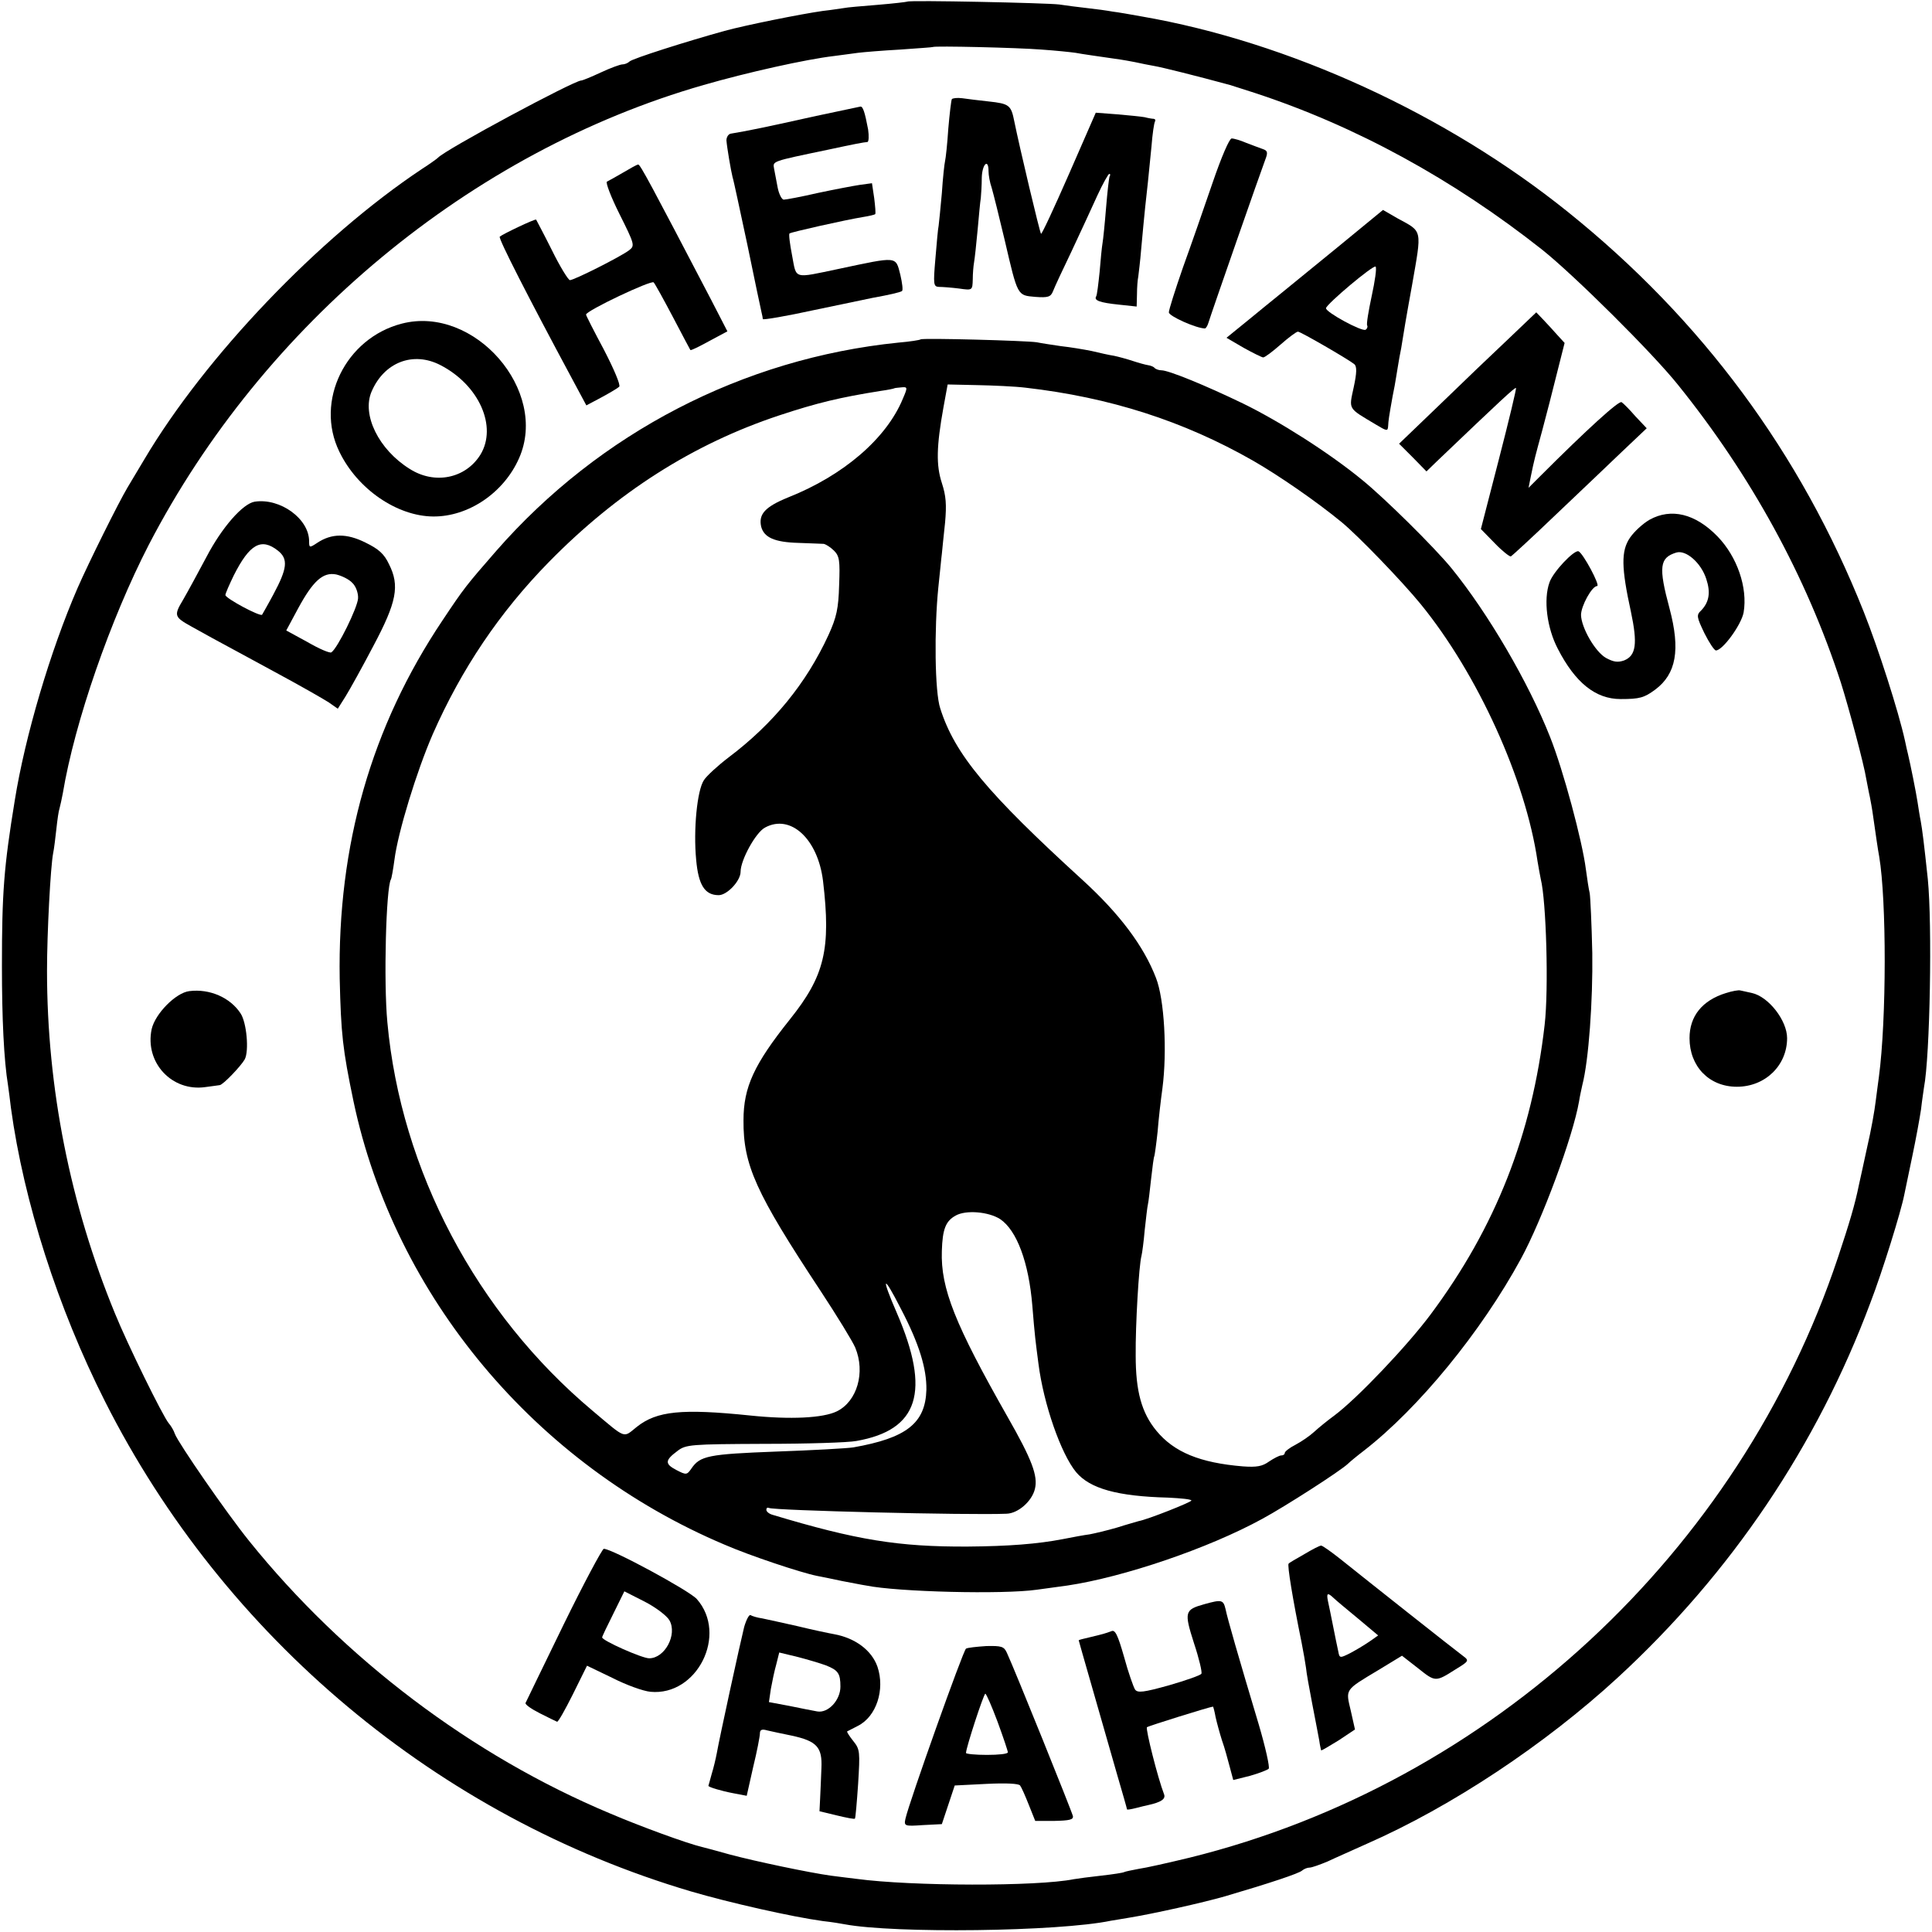
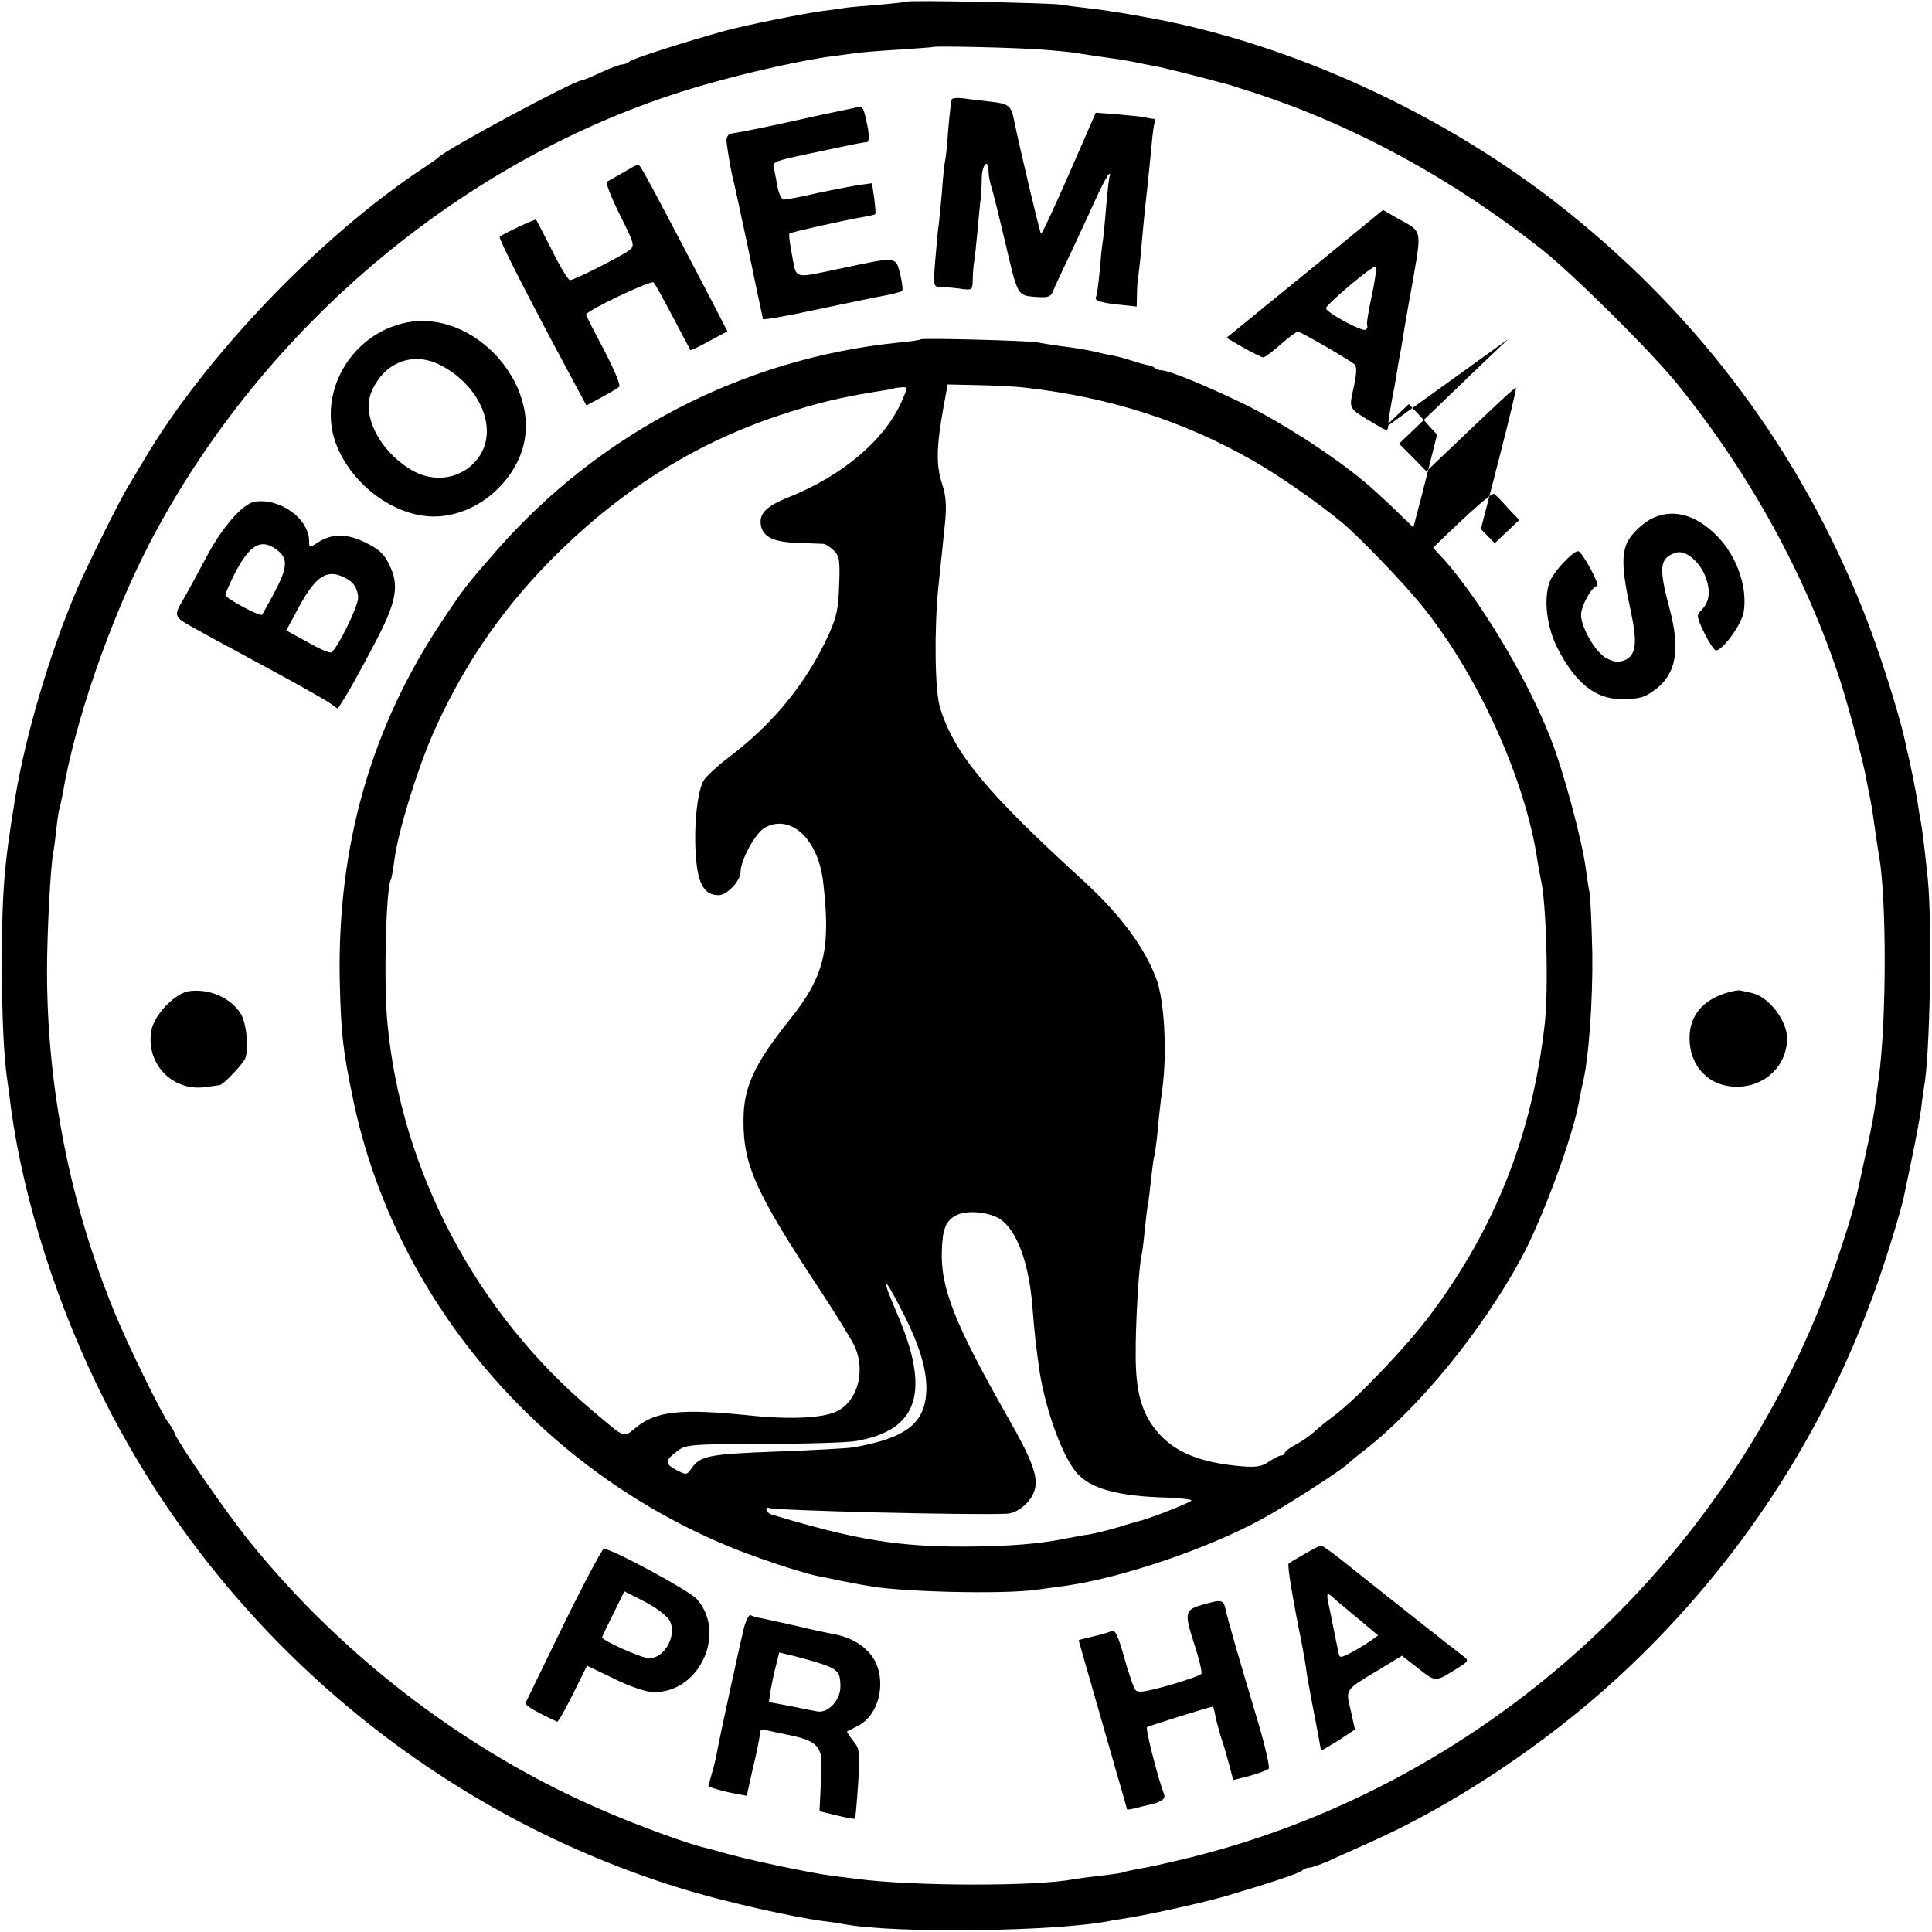
<svg xmlns="http://www.w3.org/2000/svg" version="1.0" width="600pt" height="600pt" viewBox="0 0 600 600" preserveAspectRatio="xMidYMid meet">
  <g transform="translate(0,600) scale(0.1,-0.1)" fill="#000000" stroke="none">
    <path d="M2818 5995 c-2 -1 -43 -6 -92 -10 -50 -4 -97 -8 -105 -10 -9 -1 -38 -6 -66 -9 -70 -10 -239 -44 -305 -62 -119 -33 -286 -86 -295 -95 -5 -5 -15 -9 -22 -9 -7 0 -37 -11 -67 -25 -30 -14 -57 -25 -61 -25 -22 0 -423 -215 -445 -240 -3 -3 -25 -19 -50 -35 -320 -213 -673 -583 -862 -902 -18 -30 -41 -69 -52 -87 -28 -47 -120 -232 -155 -312 -85 -196 -163 -460 -195 -659 -34 -208 -40 -287 -40 -515 0 -162 6 -292 19 -371 2 -13 6 -45 9 -70 40 -292 146 -622 292 -911 370 -733 1035 -1290 1820 -1522 119 -35 314 -79 409 -92 28 -3 58 -8 68 -10 154 -29 664 -23 827 11 14 2 41 7 60 10 68 11 226 46 295 66 136 40 230 71 239 80 6 5 16 9 23 9 7 0 32 9 56 19 23 11 78 35 122 55 264 116 554 309 779 516 352 324 619 720 785 1165 37 96 95 283 105 335 3 14 14 68 25 120 11 52 23 118 27 145 3 28 8 58 9 67 19 98 26 507 12 648 -12 113 -17 152 -22 180 -3 14 -7 41 -10 60 -4 27 -22 117 -30 150 -1 3 -5 21 -9 40 -20 91 -83 287 -128 400 -196 493 -503 908 -919 1242 -378 304 -867 528 -1324 607 -33 6 -73 13 -90 15 -16 3 -52 8 -80 11 -27 3 -66 8 -85 11 -39 5 -467 14 -472 9z m417 -149 c44 -3 91 -8 105 -10 21 -4 64 -10 140 -21 8 -1 29 -5 45 -8 17 -4 44 -9 60 -12 24 -4 128 -30 235 -59 8 -3 42 -13 75 -24 315 -103 618 -269 895 -488 100 -80 341 -319 421 -419 228 -283 399 -596 506 -925 24 -76 72 -254 79 -300 3 -14 7 -38 11 -55 3 -16 7 -37 8 -45 11 -77 17 -119 21 -140 23 -136 23 -506 -1 -685 -2 -16 -7 -51 -10 -76 -3 -26 -14 -89 -26 -140 -11 -52 -23 -105 -26 -119 -12 -60 -30 -120 -65 -225 -306 -917 -1079 -1633 -2013 -1864 -66 -16 -137 -32 -159 -35 -21 -4 -41 -8 -45 -10 -3 -2 -35 -7 -71 -11 -36 -4 -74 -9 -85 -11 -114 -23 -504 -22 -675 1 -19 2 -55 7 -80 10 -65 9 -233 44 -315 66 -38 11 -77 21 -85 23 -46 11 -189 63 -285 104 -430 180 -827 481 -1121 846 -71 88 -220 304 -231 333 -3 10 -12 25 -19 33 -19 23 -128 245 -167 341 -139 338 -211 700 -211 1064 0 119 11 324 19 365 3 14 7 48 10 75 3 28 7 57 10 65 2 8 7 29 10 46 37 222 148 541 267 772 356 686 1001 1221 1723 1428 135 39 319 80 405 90 25 3 58 8 75 10 16 2 75 7 130 10 55 4 101 7 102 8 5 4 263 -2 338 -8z" />
    <path d="M2956 5692 c-2 -4 -7 -45 -11 -92 -3 -47 -8 -92 -10 -100 -2 -8 -7 -53 -10 -100 -4 -47 -9 -92 -10 -101 -2 -8 -6 -54 -10 -102 -7 -81 -6 -87 11 -88 11 0 38 -2 62 -5 42 -6 42 -6 43 28 0 18 2 42 4 53 2 11 7 56 11 100 4 44 8 89 10 100 1 11 3 39 3 63 1 42 21 62 21 20 0 -12 4 -35 10 -52 5 -17 23 -89 40 -161 41 -176 39 -172 95 -177 40 -3 48 0 55 17 4 11 30 67 58 125 27 58 63 135 80 173 17 37 34 67 37 67 3 0 4 -3 1 -8 -2 -4 -7 -48 -11 -97 -4 -50 -9 -99 -11 -110 -2 -11 -6 -51 -9 -89 -4 -38 -8 -73 -11 -77 -7 -12 12 -19 70 -25 l56 -6 1 39 c0 21 2 45 4 54 1 9 6 47 9 85 10 111 16 166 21 209 2 22 7 72 11 110 3 39 8 73 11 78 2 4 1 7 -4 8 -4 0 -17 2 -28 5 -11 2 -50 6 -86 9 l-66 5 -83 -190 c-46 -105 -85 -189 -87 -186 -4 4 -67 270 -83 349 -10 51 -16 55 -80 62 -30 3 -67 8 -82 10 -16 2 -30 0 -32 -3z" />
    <path d="M2535 5640 c-153 -34 -210 -46 -265 -55 -8 -1 -14 -11 -14 -21 2 -24 14 -94 19 -114 3 -8 23 -103 46 -210 22 -107 42 -202 44 -210 2 -8 4 -18 4 -21 1 -3 72 9 159 28 86 18 168 35 182 38 50 9 85 17 91 21 4 2 1 25 -5 51 -15 58 -7 57 -191 18 -143 -30 -131 -33 -145 41 -7 36 -11 67 -8 69 4 4 173 42 228 51 19 3 36 7 38 9 2 2 0 24 -3 49 l-7 47 -37 -5 c-20 -3 -78 -14 -130 -25 -52 -12 -100 -21 -107 -21 -6 0 -15 17 -19 38 -4 20 -9 47 -11 58 -4 24 -10 22 167 59 84 18 110 23 123 24 4 1 5 18 2 39 -10 53 -16 72 -24 71 -4 -1 -65 -14 -137 -29z" />
-     <path d="M3766 5433 c-26 -76 -67 -194 -92 -263 -24 -69 -44 -132 -44 -140 0 -12 86 -50 112 -50 3 0 8 8 11 18 8 27 164 474 176 505 9 23 8 29 -7 34 -9 3 -32 12 -51 19 -18 8 -39 14 -46 14 -7 0 -32 -58 -59 -137z" />
    <path d="M1935 5464 c-22 -13 -44 -25 -50 -28 -5 -2 12 -47 39 -101 47 -94 48 -98 30 -112 -26 -20 -171 -93 -184 -93 -5 0 -31 42 -56 93 -25 50 -48 93 -49 95 -3 3 -104 -45 -113 -53 -5 -5 89 -189 225 -442 l44 -82 47 25 c26 14 51 29 55 33 5 5 -17 56 -47 114 -31 58 -56 107 -56 110 0 12 203 108 210 100 4 -4 31 -53 60 -108 29 -55 53 -101 54 -102 2 -2 28 11 59 28 l56 30 -50 97 c-187 358 -221 422 -227 421 -4 0 -25 -12 -47 -25z" />
    <path d="M4155 5233 c-77 -63 -158 -129 -179 -146 -22 -18 -68 -55 -103 -84 l-64 -52 53 -31 c29 -16 57 -30 61 -30 5 0 29 18 54 40 25 22 49 40 54 40 8 0 155 -85 175 -101 8 -7 8 -26 -2 -72 -15 -70 -19 -63 68 -115 35 -21 38 -22 39 -5 1 18 2 26 14 93 4 19 9 46 11 60 2 14 7 41 10 60 4 19 8 42 9 50 1 8 14 86 30 173 31 178 34 166 -45 209 l-45 26 -140 -115z m105 -152 c-10 -47 -17 -88 -14 -92 2 -4 0 -10 -5 -13 -11 -7 -125 55 -123 67 3 14 147 135 154 129 4 -4 -2 -45 -12 -91z" />
-     <path d="M4684 4947 c-48 -45 -144 -137 -213 -204 l-126 -121 43 -43 42 -43 32 31 c200 191 243 231 246 228 2 -1 -22 -101 -53 -221 l-56 -217 43 -44 c23 -24 46 -42 50 -41 4 2 66 59 138 128 73 69 166 158 208 198 l76 72 -35 37 c-18 21 -38 41 -43 44 -8 6 -108 -85 -254 -231 l-35 -35 7 35 c11 54 13 60 36 145 12 44 32 123 45 175 l24 95 -22 24 c-12 14 -32 35 -44 48 l-22 23 -87 -83z" />
+     <path d="M4684 4947 c-48 -45 -144 -137 -213 -204 l-126 -121 43 -43 42 -43 32 31 c200 191 243 231 246 228 2 -1 -22 -101 -53 -221 l-56 -217 43 -44 l76 72 -35 37 c-18 21 -38 41 -43 44 -8 6 -108 -85 -254 -231 l-35 -35 7 35 c11 54 13 60 36 145 12 44 32 123 45 175 l24 95 -22 24 c-12 14 -32 35 -44 48 l-22 23 -87 -83z" />
    <path d="M1248 4995 c-175 -45 -271 -241 -194 -398 56 -116 179 -200 291 -201 110 -1 220 74 267 181 93 210 -139 476 -364 418z m120 -129 c120 -62 177 -191 124 -278 -46 -74 -142 -94 -220 -44 -96 60 -149 168 -118 240 39 91 129 126 214 82z" />
    <path d="M2859 4946 c-2 -2 -33 -7 -69 -10 -482 -49 -928 -280 -1249 -647 -94 -108 -99 -114 -167 -216 -221 -330 -326 -698 -319 -1113 4 -171 9 -218 43 -381 128 -605 565 -1128 1152 -1376 78 -34 237 -87 287 -97 15 -3 51 -10 78 -16 28 -5 61 -12 75 -14 98 -20 425 -28 530 -13 30 4 73 10 95 13 174 26 437 115 605 207 72 39 243 149 266 171 6 6 29 25 50 41 170 132 364 369 487 595 66 121 162 380 181 490 2 14 7 36 10 50 20 77 33 263 31 410 -2 91 -6 174 -8 186 -3 12 -8 45 -12 75 -11 87 -70 307 -111 410 -67 170 -193 385 -306 524 -53 65 -208 218 -277 274 -102 84 -258 183 -371 238 -118 57 -231 103 -253 103 -7 0 -17 3 -21 7 -3 4 -13 8 -21 9 -7 1 -29 7 -47 13 -18 6 -44 13 -58 16 -14 2 -45 9 -70 15 -25 5 -67 12 -95 15 -27 4 -61 9 -75 12 -30 5 -356 14 -361 9z m326 -150 c261 -30 490 -103 707 -227 80 -46 196 -126 275 -191 51 -42 187 -183 245 -254 177 -217 326 -545 363 -799 4 -22 8 -47 10 -55 17 -67 25 -342 12 -453 -39 -340 -152 -628 -354 -899 -73 -98 -228 -261 -299 -314 -22 -16 -50 -39 -63 -51 -13 -12 -39 -30 -58 -40 -18 -9 -33 -21 -33 -25 0 -5 -5 -8 -11 -8 -6 0 -23 -9 -38 -19 -21 -15 -38 -18 -81 -15 -133 11 -214 44 -269 111 -46 56 -64 123 -64 233 -1 95 10 281 18 310 2 8 7 44 10 80 4 36 8 72 10 80 2 8 6 44 10 80 4 36 8 67 10 70 1 3 6 37 10 75 3 39 10 99 15 135 15 115 6 277 -20 343 -38 99 -113 199 -228 304 -297 271 -397 391 -442 533 -17 50 -19 246 -6 375 5 44 9 91 11 105 1 14 6 57 10 97 5 56 3 83 -10 123 -18 55 -17 113 5 235 l13 71 91 -2 c50 -1 118 -4 151 -8z m-381 -34 c-51 -124 -185 -239 -357 -307 -71 -29 -92 -52 -83 -91 9 -33 41 -48 116 -50 36 -1 71 -3 78 -3 6 -1 21 -10 32 -21 17 -17 19 -31 16 -107 -2 -73 -8 -100 -33 -155 -69 -150 -172 -276 -310 -380 -34 -26 -69 -58 -77 -71 -21 -31 -33 -154 -24 -247 7 -79 27 -110 70 -110 26 0 68 44 68 73 0 36 47 122 76 137 79 43 164 -35 180 -166 25 -211 5 -295 -103 -430 -111 -139 -144 -210 -144 -313 -1 -139 38 -225 238 -528 52 -79 101 -159 109 -178 32 -77 6 -167 -57 -198 -43 -21 -144 -26 -269 -13 -213 22 -290 14 -352 -35 -44 -35 -31 -40 -138 50 -360 302 -595 746 -637 1206 -12 127 -4 419 11 444 2 3 7 31 11 61 11 86 69 275 119 390 89 202 207 378 361 535 212 216 447 366 715 455 118 39 189 56 315 76 22 3 41 7 42 8 1 1 11 2 22 3 20 2 20 0 5 -35z m302 -2548 c52 -35 89 -135 100 -269 3 -38 7 -83 9 -100 2 -16 6 -52 10 -80 16 -126 70 -280 117 -337 43 -51 128 -75 286 -79 39 -2 72 -5 72 -9 0 -5 -136 -59 -164 -64 -6 -2 -36 -10 -67 -20 -31 -9 -69 -18 -85 -21 -16 -2 -54 -9 -84 -15 -78 -15 -168 -22 -295 -23 -214 -1 -345 20 -607 99 -10 3 -18 10 -18 15 0 6 3 8 8 6 12 -8 621 -23 738 -18 36 1 79 39 88 77 10 40 -9 91 -85 224 -163 287 -208 399 -204 515 2 68 12 93 43 110 32 18 102 12 138 -11z m-308 -279 c57 -109 80 -186 79 -251 -3 -104 -62 -150 -227 -179 -19 -3 -127 -9 -240 -13 -210 -8 -236 -13 -263 -53 -14 -20 -16 -20 -47 -4 -36 19 -35 30 4 59 26 20 41 21 269 22 133 0 262 4 287 9 193 34 231 153 125 398 -50 115 -43 122 13 12z" />
    <path d="M791 4442 c-37 -6 -102 -80 -150 -172 -25 -47 -57 -106 -72 -132 -30 -50 -28 -54 26 -84 11 -6 40 -22 65 -36 25 -13 110 -60 190 -103 80 -43 157 -87 172 -97 l27 -19 24 38 c13 21 52 91 86 156 73 137 83 188 49 255 -15 32 -32 47 -73 67 -58 29 -105 29 -150 -1 -24 -16 -25 -15 -25 5 0 70 -90 135 -169 123z m72 -152 c33 -26 29 -56 -14 -136 -17 -32 -34 -61 -35 -63 -6 -7 -114 51 -114 61 0 5 12 32 26 61 49 97 85 118 137 77z m231 -100 c11 -10 19 -32 18 -48 -1 -28 -64 -156 -83 -168 -5 -3 -38 11 -74 32 l-66 36 36 67 c47 87 78 115 119 107 17 -4 40 -15 50 -26z" />
    <path d="M5123 4386 c-21 -12 -48 -37 -61 -56 -28 -41 -27 -93 3 -230 21 -99 16 -136 -21 -151 -20 -7 -33 -5 -57 8 -34 20 -76 94 -77 133 0 28 34 90 50 90 11 0 -44 103 -58 108 -14 4 -79 -64 -90 -97 -19 -53 -8 -141 26 -206 54 -105 117 -156 195 -156 59 0 73 4 107 29 66 49 79 124 45 252 -35 130 -31 158 21 174 30 9 77 -32 93 -82 14 -42 9 -72 -16 -98 -15 -14 -14 -20 10 -70 15 -30 31 -54 36 -54 21 0 79 80 86 118 13 77 -20 173 -81 236 -69 71 -144 89 -211 52z" />
    <path d="M588 2922 c-42 -5 -106 -70 -117 -118 -22 -104 63 -195 167 -180 20 3 40 5 44 6 10 0 67 60 78 80 14 26 6 115 -13 143 -32 49 -96 77 -159 69z" />
    <path d="M5360 2916 c-74 -23 -113 -72 -113 -140 0 -88 61 -151 147 -151 88 0 156 66 156 151 0 55 -58 129 -109 140 -14 3 -30 7 -36 8 -5 2 -26 -2 -45 -8z" />
    <path d="M4050 1173 c-25 -14 -47 -27 -48 -29 -5 -3 13 -112 40 -244 6 -30 12 -66 14 -80 1 -14 10 -63 19 -110 9 -47 19 -98 22 -115 2 -16 6 -31 6 -31 1 -1 25 13 54 31 l51 34 -13 58 c-16 68 -20 63 85 126 l74 45 50 -39 c54 -43 54 -43 117 -3 41 25 42 27 23 41 -22 16 -300 236 -381 301 -29 23 -56 42 -60 42 -5 0 -28 -12 -53 -27z m92 -136 c7 -7 41 -35 76 -64 l62 -52 -27 -19 c-16 -11 -43 -27 -60 -36 -32 -16 -33 -16 -37 6 -3 13 -10 48 -16 78 -6 30 -13 65 -16 78 -5 25 -1 27 18 9z" />
    <path d="M1750 954 c-63 -129 -116 -239 -118 -243 -1 -5 19 -19 45 -32 26 -13 50 -25 53 -26 3 -2 25 37 49 85 l44 89 79 -38 c43 -22 96 -41 118 -43 145 -14 241 178 144 288 -23 26 -265 157 -289 156 -5 -1 -62 -107 -125 -236z m329 14 c25 -44 -14 -118 -63 -118 -22 0 -146 55 -146 65 0 3 16 36 35 74 l34 69 63 -32 c35 -18 69 -44 77 -58z" />
    <path d="M3740 1018 c-61 -17 -63 -24 -32 -121 16 -48 26 -91 23 -95 -3 -5 -49 -21 -101 -36 -79 -22 -97 -24 -105 -13 -5 8 -21 53 -34 101 -20 70 -28 86 -40 80 -19 -7 -26 -9 -68 -19 -18 -4 -33 -8 -33 -9 0 -2 72 -251 119 -416 17 -58 31 -107 31 -109 0 -2 12 0 28 4 15 4 32 8 37 9 41 9 56 19 50 34 -19 49 -58 203 -53 208 5 4 191 62 205 64 1 0 5 -15 8 -32 4 -18 13 -51 20 -73 8 -22 18 -59 24 -82 l11 -41 52 13 c28 8 54 18 58 22 4 4 -10 67 -31 138 -62 207 -97 328 -103 358 -7 29 -12 30 -66 15z" />
    <path d="M2311 947 c-12 -48 -77 -346 -85 -392 -3 -16 -10 -46 -16 -65 -5 -19 -10 -36 -10 -36 0 -4 40 -16 77 -23 l42 -8 20 89 c12 49 21 96 21 105 0 11 6 14 23 9 12 -3 46 -10 75 -16 79 -17 96 -36 93 -101 -1 -30 -3 -72 -4 -94 l-2 -40 54 -13 c29 -7 54 -12 56 -10 2 2 6 50 10 108 6 99 6 107 -15 133 -12 15 -21 29 -19 30 2 1 17 9 33 17 58 29 85 113 61 184 -18 51 -69 89 -135 101 -17 3 -69 14 -114 25 -45 10 -94 21 -109 24 -15 2 -31 7 -36 10 -4 3 -13 -13 -20 -37z m254 -119 c38 -15 45 -25 45 -66 0 -42 -38 -83 -72 -77 -12 2 -52 10 -86 17 l-64 12 6 41 c4 22 11 56 17 77 l9 36 58 -14 c31 -8 71 -20 87 -26z" />
-     <path d="M3000 880 c-9 -6 -177 -478 -188 -528 -5 -23 -3 -24 54 -20 l59 3 20 60 20 60 99 5 c60 3 100 1 104 -5 4 -5 16 -32 27 -60 l20 -50 60 0 c47 1 59 4 57 15 -3 14 -182 458 -205 507 -9 20 -17 22 -64 21 -30 -2 -58 -5 -63 -8z m98 -227 c18 -49 32 -91 32 -95 0 -5 -29 -8 -65 -8 -36 0 -65 3 -65 6 0 16 55 184 60 184 3 0 20 -39 38 -87z" />
  </g>
</svg>